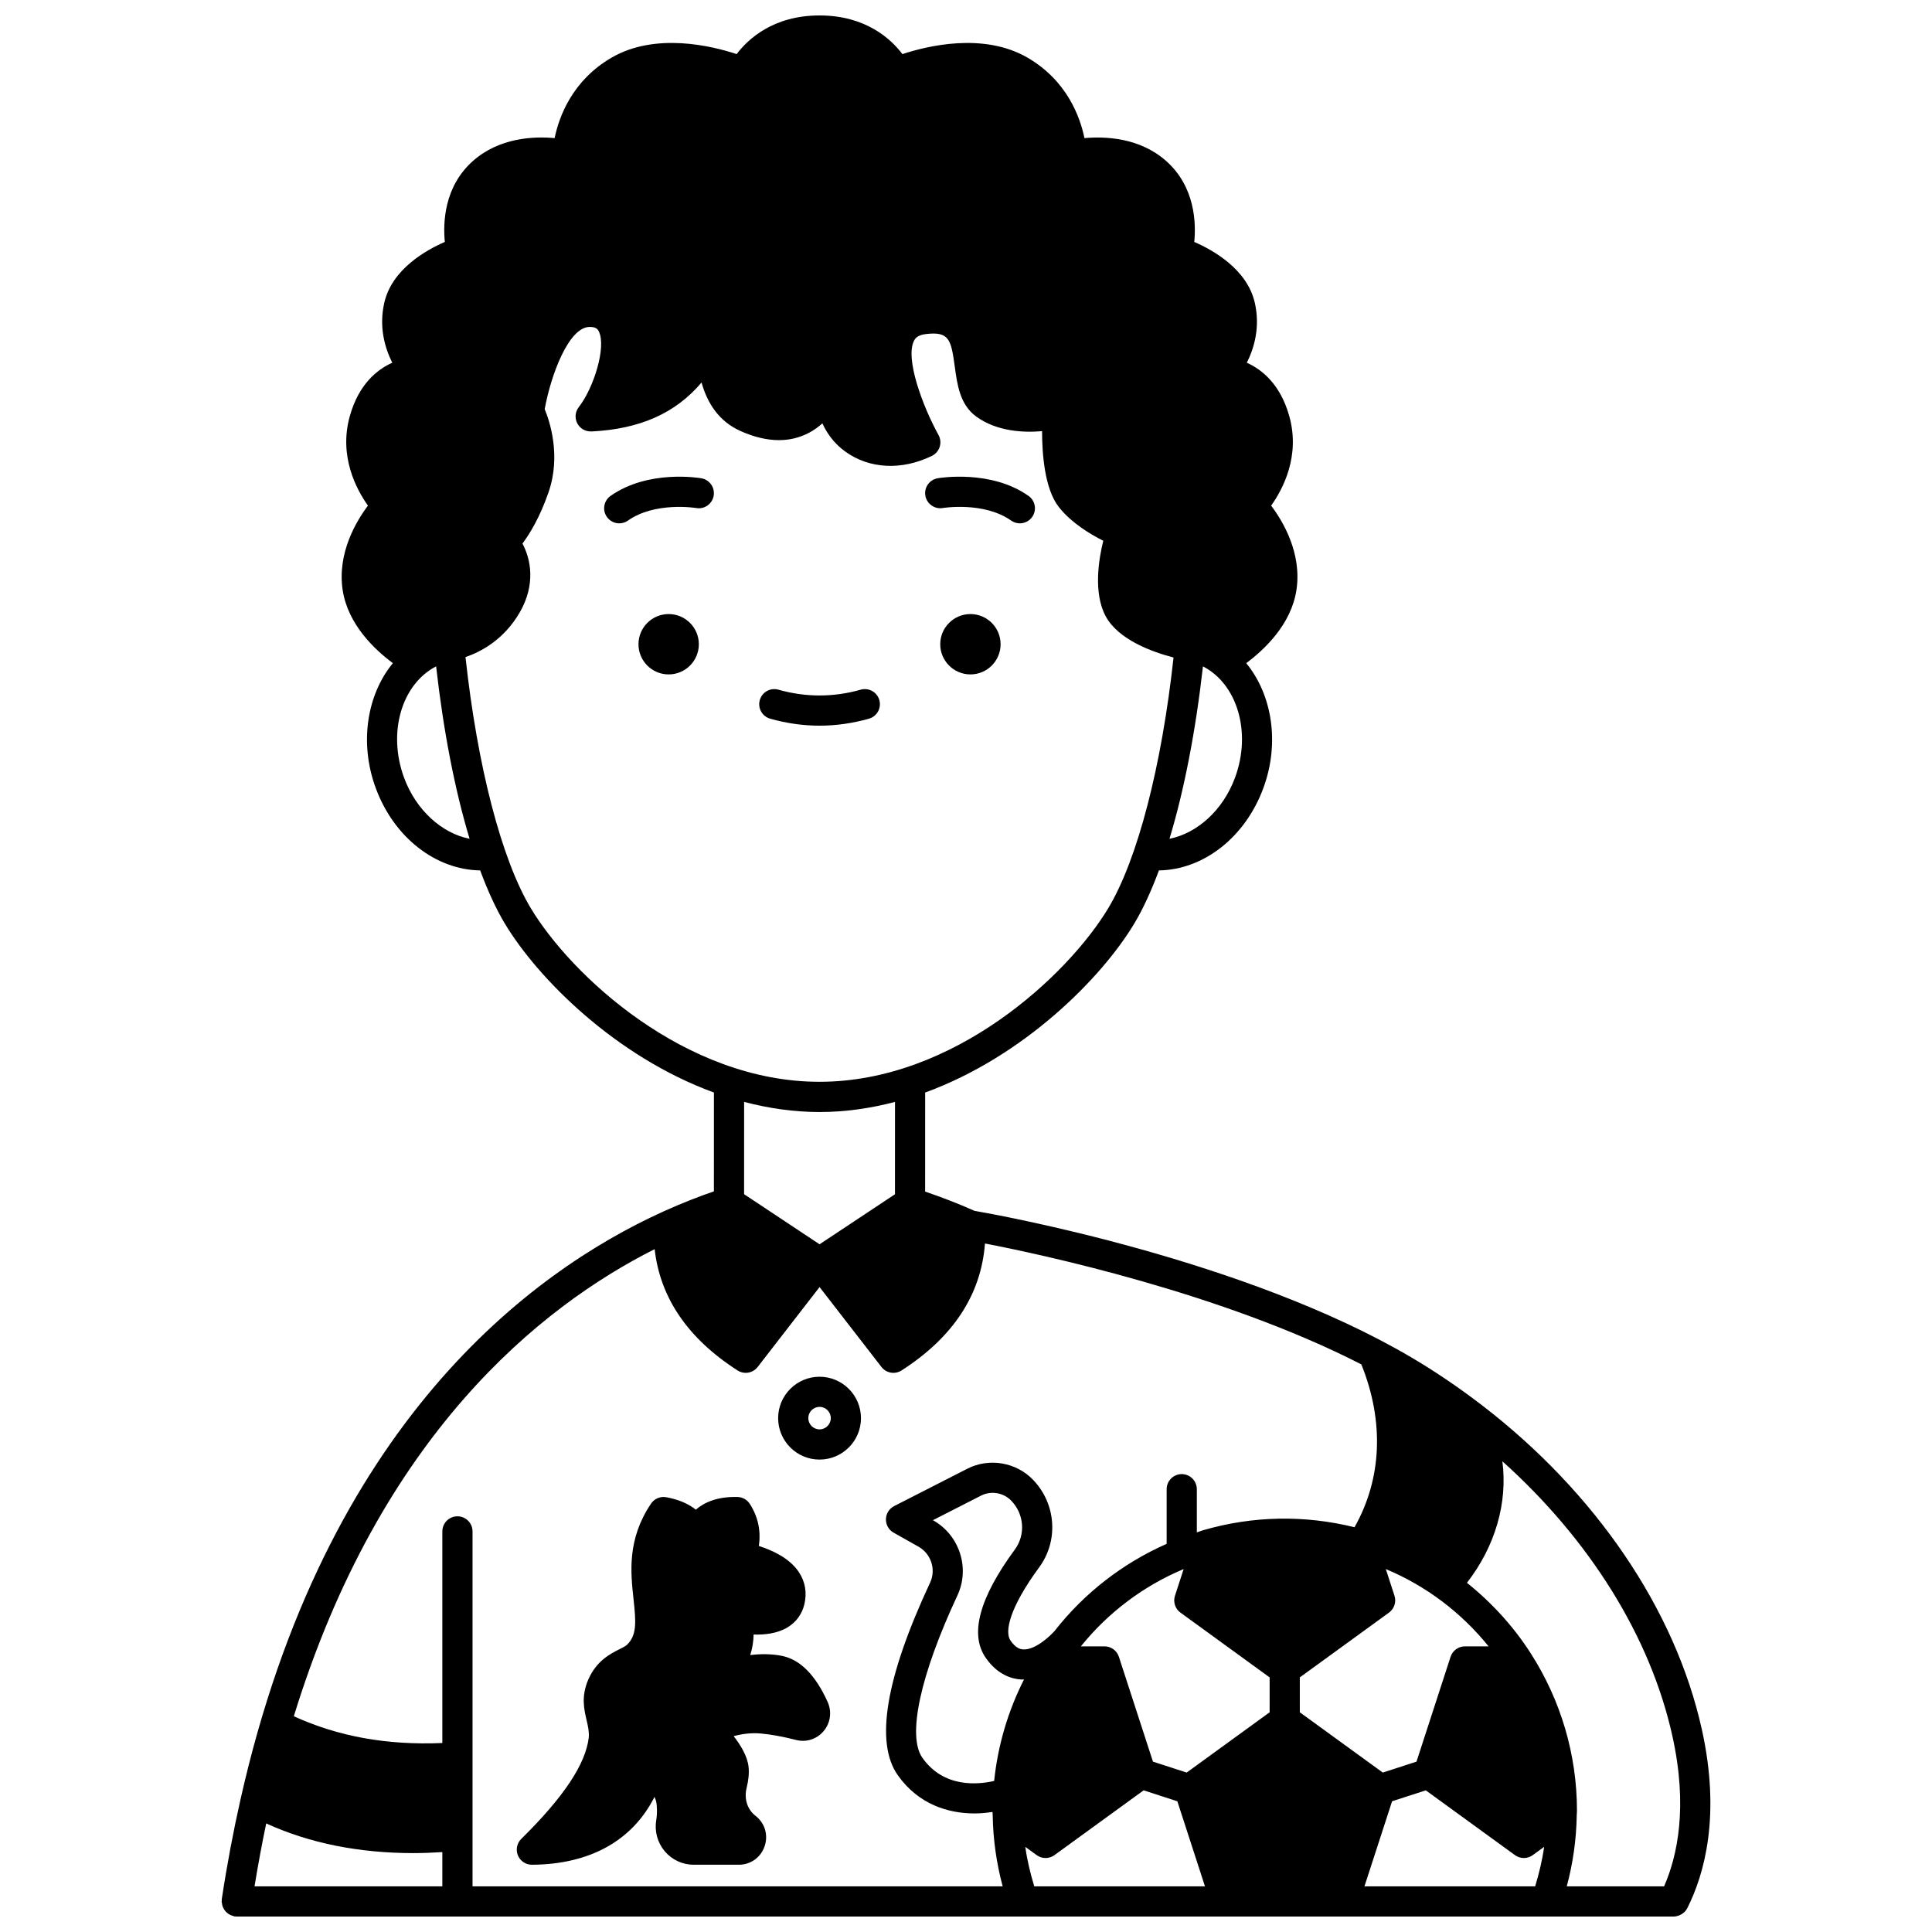
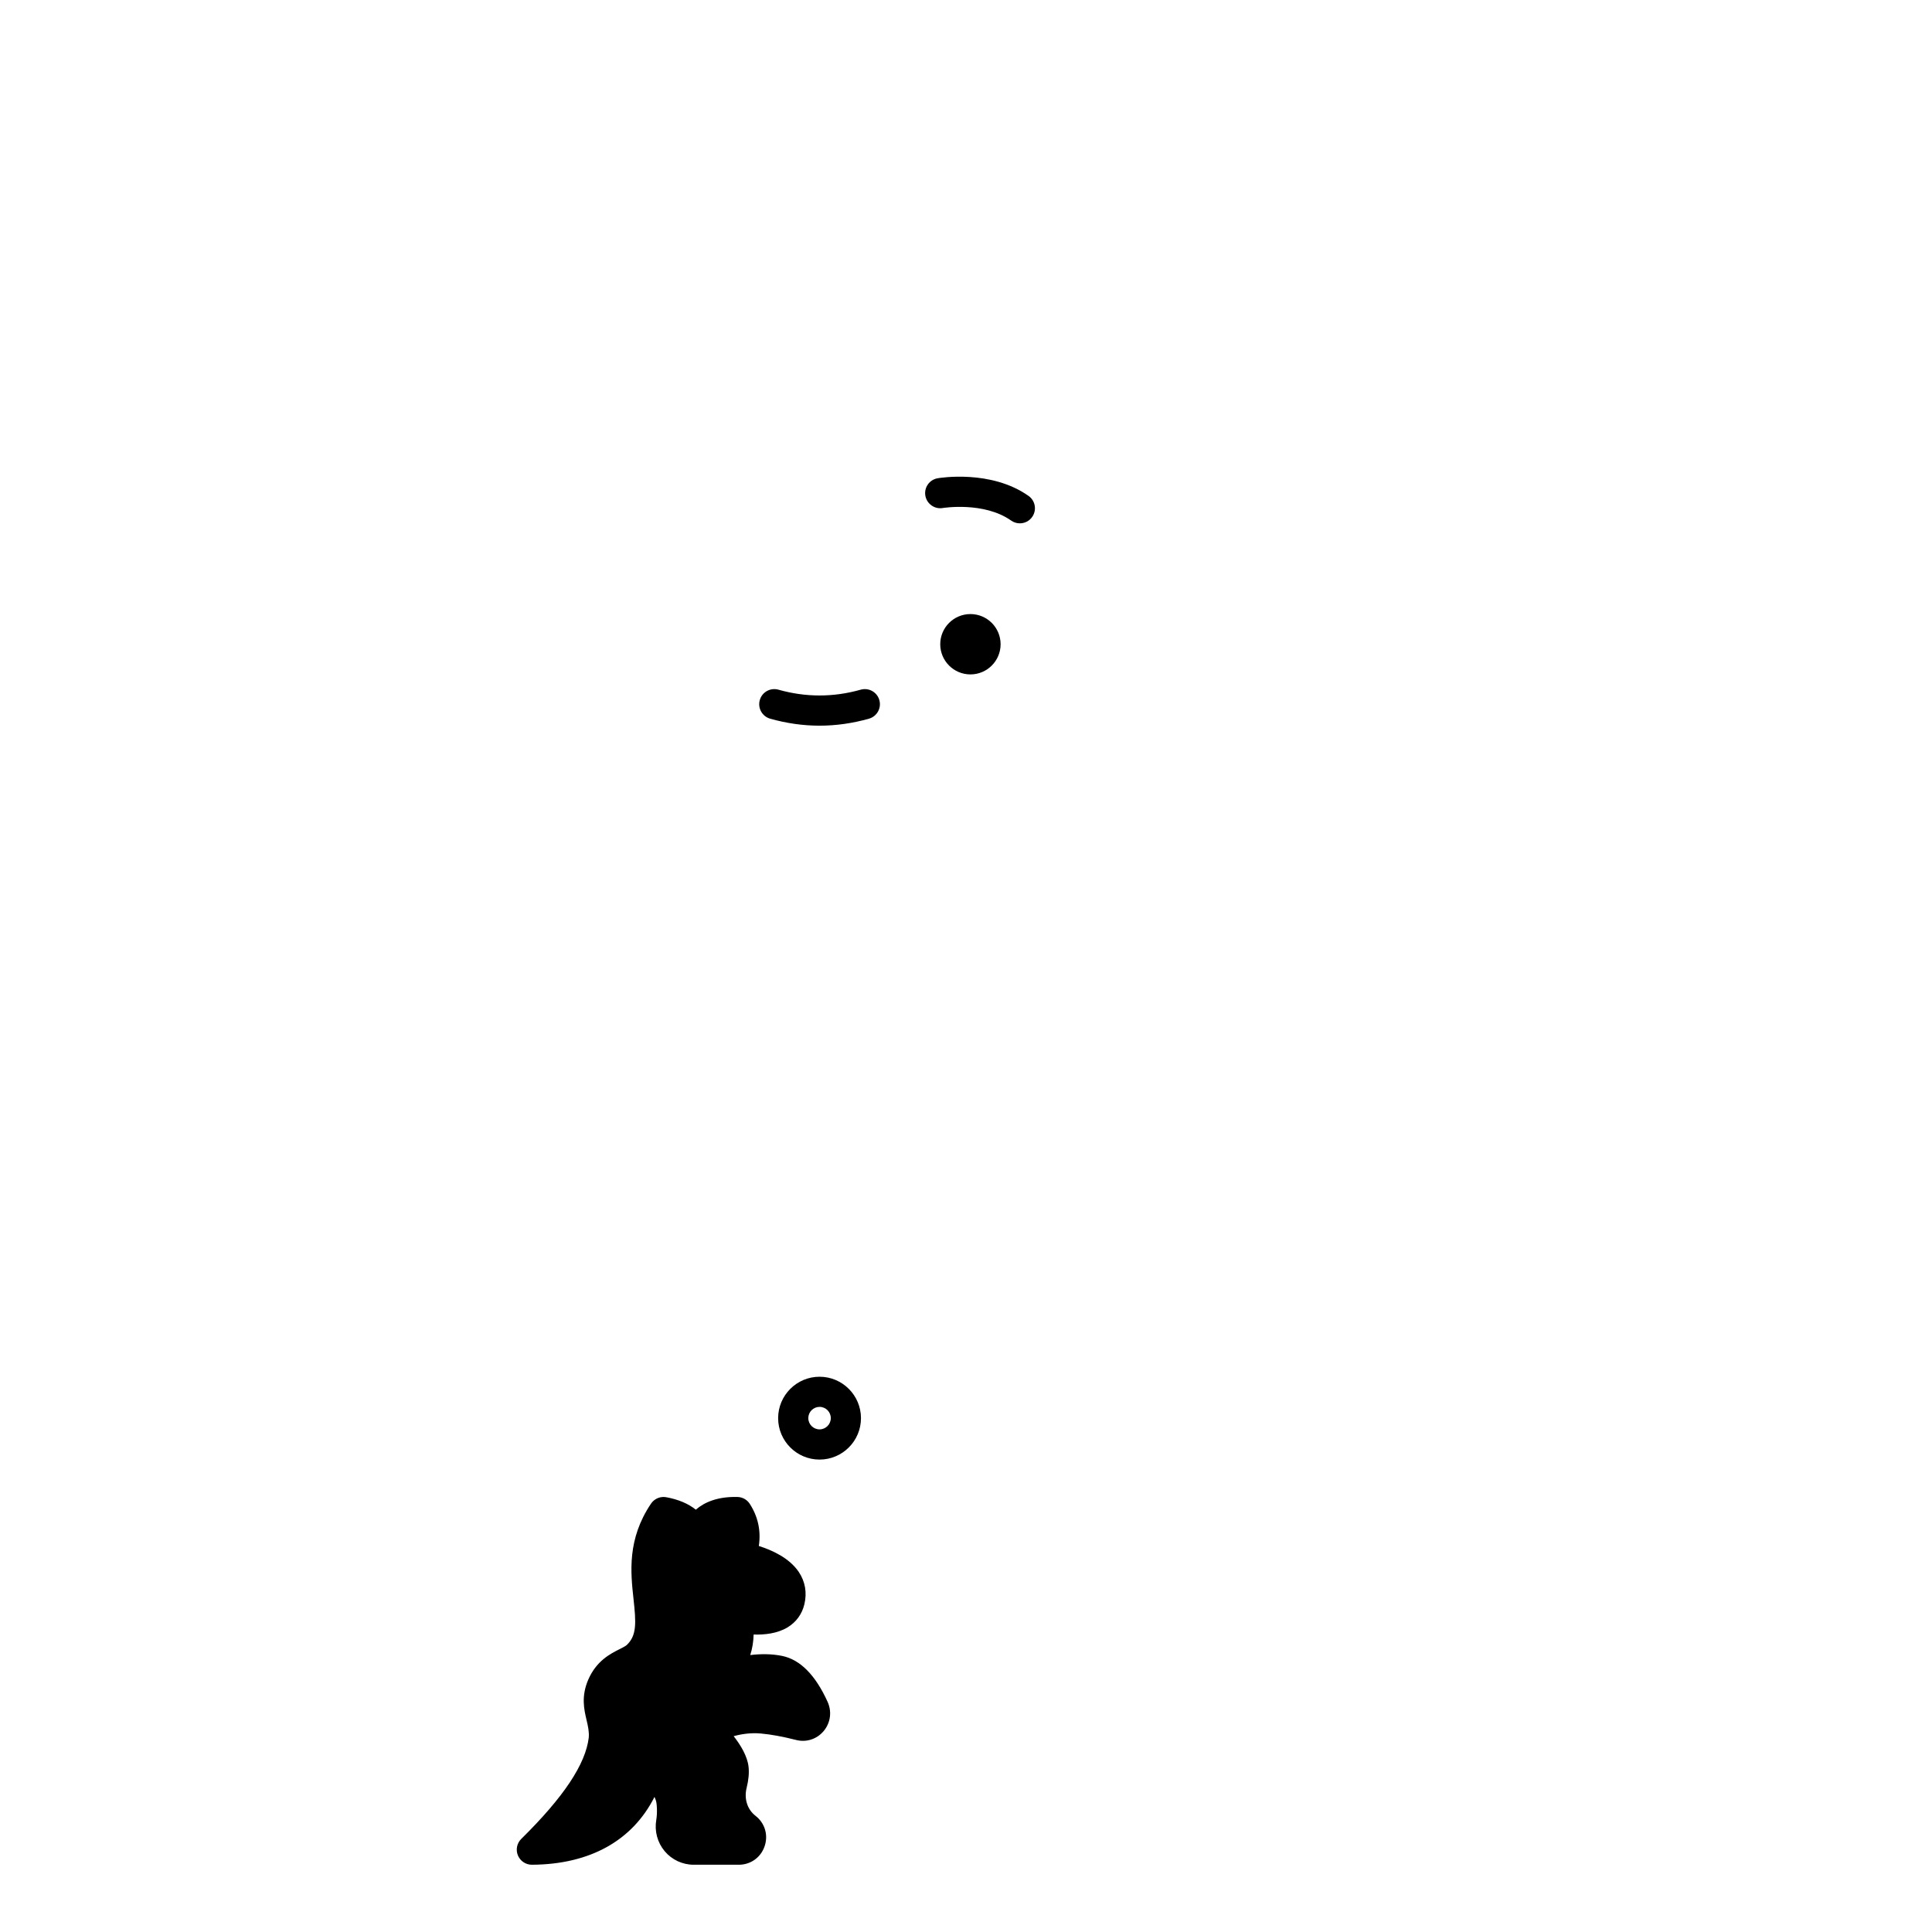
<svg xmlns="http://www.w3.org/2000/svg" width="800px" height="800px" version="1.1" viewBox="144 144 512 512">
  <defs>
    <clipPath id="a">
-       <path d="m202 148.09h396v503.81h-396z" />
-     </clipPath>
+       </clipPath>
  </defs>
  <path d="m409.17 314.73c0 4.414-3.582 7.996-7.996 7.996-4.418 0-8-3.582-8-7.996 0-4.418 3.582-7.996 8-7.996 4.414 0 7.996 3.578 7.996 7.996" />
  <path d="m393.84 278.63c0.109-0.016 10.898-1.766 18.129 3.328 0.699 0.496 1.504 0.73 2.301 0.73 1.254 0 2.496-0.586 3.269-1.695 1.273-1.809 0.84-4.301-0.965-5.574-9.977-7.027-23.527-4.769-24.098-4.672-2.172 0.379-3.621 2.441-3.25 4.613 0.371 2.172 2.469 3.648 4.613 3.269z" />
-   <path d="m329.2 314.73c0 4.414-3.582 7.996-8 7.996-4.414 0-7.996-3.582-7.996-7.996 0-4.418 3.582-7.996 7.996-7.996 4.418 0 8 3.578 8 7.996" />
-   <path d="m329.88 270.75c-0.57-0.098-14.102-2.359-24.078 4.672-1.805 1.273-2.238 3.766-0.965 5.574 0.781 1.105 2.016 1.695 3.269 1.695 0.797 0 1.598-0.234 2.301-0.73 7.188-5.07 17.895-3.363 18.105-3.328 2.176 0.379 4.238-1.082 4.617-3.25 0.379-2.18-1.074-4.254-3.25-4.633z" />
  <path d="m374.28 334.46c2.125-0.602 3.359-2.812 2.754-4.934-0.602-2.129-2.816-3.352-4.934-2.754-7.254 2.047-14.57 2.047-21.812 0-2.121-0.598-4.336 0.633-4.934 2.754-0.605 2.125 0.633 4.336 2.754 4.934 4.332 1.227 8.734 1.852 13.082 1.852 4.352 0 8.754-0.625 13.09-1.852z" />
  <path d="m361.19 508.85c-6.051 0-10.977 4.922-10.977 10.977 0 6.055 4.922 10.977 10.977 10.977 6.055 0 10.977-4.922 10.977-10.977-0.004-6.055-4.926-10.977-10.977-10.977zm0 13.949c-1.645 0-2.981-1.336-2.981-2.981 0-1.645 1.336-2.981 2.981-2.981 1.645 0 2.981 1.336 2.981 2.981-0.004 1.645-1.34 2.981-2.981 2.981z" />
  <g clip-path="url(#a)">
    <path d="m595.01 602.34c-7.07-31.969-28.297-62.891-58.176-85.863-0.191-0.176-0.387-0.324-0.605-0.461-5.727-4.363-11.73-8.469-18.051-12.199-44.188-26.094-109.57-37.832-115.93-38.934-4.332-1.93-8.707-3.609-13.078-5.102l0.008-26.246c26.137-9.543 46.742-30.324 55.41-44.77 2.328-3.883 4.516-8.637 6.539-14.094 11.781-0.168 22.859-8.73 27.684-21.844 4.422-12.027 2.266-24.785-4.547-33.082 4.773-3.547 11.922-10.242 13.305-19.367 1.48-9.773-3.562-18.215-6.703-22.379 3.078-4.305 7.785-13.102 4.809-23.719-2.367-8.449-7.234-12.348-11.254-14.148 1.906-3.777 3.609-9.371 2.113-15.914-2.035-8.887-11.066-13.941-16.039-16.098 0.5-5.106 0.191-14.598-7.359-21.375-7.059-6.332-16.336-6.633-21.742-6.141-1.156-5.633-4.637-15.258-15.109-21.336-11.668-6.762-26.641-3.078-33.129-0.926-3.012-3.984-9.703-10.246-21.965-10.246-12.262 0-18.953 6.262-21.969 10.242-6.484-2.148-21.457-5.836-33.129 0.93-10.473 6.078-13.953 15.703-15.109 21.336-5.402-0.504-14.68-0.191-21.738 6.137-7.555 6.773-7.859 16.27-7.359 21.375-4.969 2.156-14.004 7.215-16.039 16.098-1.5 6.547 0.207 12.137 2.113 15.914-4.023 1.801-8.887 5.695-11.254 14.148-2.977 10.613 1.734 19.414 4.809 23.723-3.141 4.168-8.176 12.605-6.703 22.379 1.379 9.125 8.527 15.82 13.301 19.367-6.812 8.293-8.969 21.051-4.543 33.082 4.82 13.117 15.902 21.676 27.684 21.844 2.023 5.457 4.211 10.215 6.539 14.094 8.668 14.445 29.27 35.227 55.406 44.77l-0.008 26.191c-3.918 1.34-8.367 3.066-13.203 5.25-0.176 0.059-0.332 0.145-0.5 0.227-34.855 15.898-89.375 56.156-111.76 155.71 0 0.02-0.012 0.035-0.012 0.051-1.879 8.363-3.547 17.117-4.941 26.336-0.016 0.109 0.023 0.203 0.016 0.309-0.012 0.109-0.062 0.191-0.062 0.297 0 0.168 0.074 0.312 0.098 0.477 0.035 0.281 0.07 0.543 0.164 0.805 0.078 0.234 0.191 0.449 0.316 0.664 0.133 0.23 0.262 0.445 0.438 0.645 0.164 0.191 0.348 0.344 0.543 0.5 0.203 0.16 0.402 0.309 0.637 0.43 0.234 0.125 0.48 0.195 0.738 0.273 0.164 0.047 0.301 0.145 0.473 0.172 0.191 0.02 0.391 0.031 0.59 0.031h0.004 293.35 0.012 0.012 53.699c0.008 0 0.016 0.004 0.023 0.004 0.008 0 0.016-0.004 0.023-0.004h33.703 0.016c0.48 0 0.945-0.117 1.391-0.285 0.117-0.043 0.219-0.09 0.328-0.141 0.359-0.172 0.695-0.391 0.996-0.672 0.043-0.039 0.102-0.07 0.141-0.117 0.281-0.289 0.531-0.613 0.723-0.992 4.547-9.012 8.914-24.555 3.867-47.355zm-138.18-30.984 23.637 17.172v9.246l-21.988 15.973-8.934-2.898-9.027-27.785c-0.535-1.648-2.07-2.762-3.801-2.762h-6.277c7.258-9 16.617-16.039 27.238-20.484l-2.297 7.066c-0.539 1.648 0.047 3.457 1.449 4.473zm31.633 17.172 23.637-17.172c1.402-1.02 1.988-2.824 1.453-4.469l-2.297-7.07c10.621 4.445 19.98 11.488 27.238 20.488h-6.277c-1.73 0-3.266 1.117-3.801 2.762l-9.027 27.785-8.934 2.898-21.988-15.973zm-127.27-114.78-20-13.273 0.008-24.461c6.426 1.684 13.105 2.684 19.992 2.684 6.887 0 13.566-0.996 19.992-2.68l-0.008 24.473zm110.11-123.68c-3.184 8.656-10.043 14.762-17.375 16.219 3.856-12.746 6.91-28.352 8.867-45.688 9.078 4.668 12.938 17.43 8.508 29.469zm-220.23 0c-4.426-12.039-0.566-24.801 8.504-29.473 1.961 17.336 5.019 32.949 8.871 45.695-7.328-1.445-14.188-7.562-17.375-16.223zm33.578 34.59c-7.75-12.918-14.148-37.625-17.289-66.523 3.973-1.355 10.141-4.531 14.367-11.832 4.305-7.438 2.93-14.133 0.73-18.258 1.895-2.523 4.613-6.922 6.93-13.648 3.316-9.637 0.32-18.688-1.039-21.984 1.68-9.184 6.398-21.773 11.93-21.773 1.699 0 2.133 0.602 2.43 1.215 2.008 4.117-1.352 14.949-5.324 20.027-0.965 1.23-1.121 2.91-0.402 4.301 0.719 1.387 2.125 2.191 3.742 2.16 12.781-0.617 22.281-4.805 29.191-12.973 1.566 5.578 4.664 10.324 10.328 12.855 3.602 1.613 7.004 2.414 10.176 2.414 2.879 0 5.57-0.664 8.055-1.992 1.293-0.688 2.434-1.531 3.465-2.461 1.328 2.957 3.383 5.555 6.113 7.516 6.391 4.586 14.953 5.004 22.918 1.105 0.984-0.484 1.727-1.344 2.055-2.387 0.332-1.043 0.215-2.18-0.312-3.141-4.16-7.531-8.922-20.273-6.484-24.992 0.23-0.449 0.773-1.496 3.184-1.766 6.098-0.703 6.633 1.375 7.617 8.68 0.637 4.703 1.355 10.027 5.648 13.164 5.559 4.051 12.711 4.316 17.48 3.891 0 5.945 0.664 15.234 4.387 20.039 3.297 4.254 8.453 7.316 11.832 9.004-1.215 4.922-2.66 13.785 0.602 19.941 3.391 6.398 12.711 9.633 18.02 11.004-3.148 28.84-9.535 53.496-17.277 66.398-10.68 17.801-40.902 46.043-76.543 46.043-35.637 0.012-65.848-28.227-76.527-46.027zm-23.426 259.25h-49.773c0.938-5.734 1.969-11.301 3.098-16.676 11.469 5.231 24.535 7.859 39.02 7.859 2.504 0 5.066-0.109 7.656-0.266zm8 0v-94.074c0-2.207-1.793-4-4-4-2.207 0-4 1.793-4 4v56.082c-14.605 0.625-27.555-1.699-39.359-7.09 22.926-74.512 65.348-108.54 95.625-123.79 1.438 12.875 8.785 23.676 21.973 32.148 0.668 0.43 1.414 0.637 2.16 0.637 1.199 0 2.379-0.539 3.164-1.551l16.406-21.184 16.406 21.184c0.785 1.012 1.965 1.551 3.164 1.551 0.742 0 1.492-0.207 2.16-0.637 13.695-8.797 21.082-20.109 22.102-33.645 14.75 2.844 62.809 13.09 99.746 32.039 6.109 15.168 5.441 30.316-1.809 43.156-13.266-3.273-26.898-3.043-40.102 0.785-0.57 0.168-1.121 0.395-1.688 0.574v-11.441c0-2.207-1.793-4-4-4s-4 1.793-4 4v14.48c-11.605 5.137-21.82 13.016-29.68 23.074-0.004 0.004-0.008 0.004-0.012 0.008-1.164 1.332-5.172 5.121-8.344 4.891-0.773-0.043-1.961-0.336-3.356-2.359-1.555-2.25-0.371-8.52 7.606-19.379 5.176-7.043 4.512-16.785-1.578-23.168-4.5-4.711-11.684-5.926-17.469-2.969l-19.379 9.895c-1.312 0.668-2.152 2.008-2.18 3.481-0.027 1.477 0.75 2.844 2.035 3.566l6.574 3.699c3.356 1.887 4.719 6.07 3.102 9.52-11.793 25.25-14.672 42.43-8.562 51.066 5.527 7.812 13.488 10.121 20.324 10.121 1.684 0 3.269-0.164 4.766-0.395 0.008 0.246 0.023 0.527 0.055 1.004 0.109 6.363 1.008 12.633 2.641 18.711l-140.49 0.008zm122.08-97.004-0.074-0.039 12.746-6.504c2.668-1.367 5.973-0.805 8.051 1.367 3.406 3.57 3.793 8.996 0.918 12.91-9.422 12.82-12.027 22.465-7.742 28.66 3.137 4.531 6.898 5.652 9.504 5.797 0.227 0.012 0.441-0.039 0.668-0.039-4.269 8.438-6.945 17.539-7.914 26.91-4.223 0.98-13.32 1.926-19.008-6.113-4.086-5.773-0.617-21.875 9.281-43.066 3.371-7.227 0.547-15.957-6.43-19.883zm26.785 97.004c-1.035-3.43-1.883-6.914-2.375-10.473l3.019 2.195c1.402 1.02 3.297 1.02 4.703 0l23.637-17.172 8.934 2.898 7.324 22.551zm132.74 0h-45.238l7.324-22.551 8.934-2.898 23.637 17.172c1.402 1.02 3.297 1.02 4.703 0l3.023-2.195c-0.5 3.559-1.344 7.043-2.383 10.473zm34.168 0h-25.789c1.633-6.086 2.531-12.355 2.641-18.723 0-0.035-0.012-0.07-0.012-0.109 0.008-0.09 0.031-0.184 0.035-0.273 0.02-0.316 0.039-0.629 0.039-0.949 0-14.781-4.238-29.207-12.258-41.715-4.606-7.184-10.355-13.441-16.898-18.68 7.559-9.746 10.801-21.246 9.391-32.199 23.016 20.652 39.207 46.379 45.051 72.801 4.152 18.762 1.344 31.742-2.199 39.848z" />
  </g>
  <path d="m351.3 582.84c-2.844-0.586-5.785-0.555-8.477-0.23 0.551-1.727 0.848-3.531 0.895-5.445 2.801 0.098 6.25-0.234 8.996-1.898 2.277-1.383 3.816-3.488 4.445-6.086 0.742-3.066 0.238-6.031-1.461-8.574-2.5-3.742-7.144-5.82-10.602-6.906 0.598-4.004-0.199-7.742-2.391-11.152-0.715-1.117-1.938-1.805-3.266-1.836-5.25-0.137-8.77 1.391-11.039 3.367-1.996-1.598-4.606-2.707-7.828-3.301-1.555-0.293-3.16 0.379-4.047 1.699-6.359 9.453-5.402 18.246-4.633 25.312 0.68 6.258 0.898 9.652-1.844 12.195-0.395 0.324-1.117 0.684-1.875 1.066-2.418 1.219-6.074 3.062-8.242 7.992-1.961 4.473-1.152 7.941-0.5 10.73 0.387 1.66 0.723 3.09 0.598 4.691-0.82 7.027-6.664 15.816-17.887 26.863-1.16 1.141-1.512 2.871-0.891 4.375 0.621 1.496 2.078 2.473 3.695 2.473h0.023c15.379-0.09 26.648-6.406 32.48-17.98 0.117 0.285 0.23 0.578 0.348 0.887 0.309 0.832 0.43 3.438 0.125 5.191-0.516 2.988 0.297 6.019 2.234 8.324 1.914 2.269 4.719 3.578 7.691 3.578h11.934c3.144 0 5.832-1.918 6.848-4.898 1.02-2.977 0.07-6.141-2.414-8.07-2.164-1.68-3.066-4.504-2.356-7.379 0.531-2.148 0.699-3.992 0.512-5.637-0.32-2.82-2.106-5.75-3.945-8.09 2.023-0.555 4.531-0.953 7.238-0.703 2.715 0.25 5.836 0.824 9.281 1.703 2.731 0.707 5.539-0.207 7.336-2.356 1.824-2.18 2.219-5.144 1.039-7.746-3.207-7.078-7.254-11.176-12.023-12.16z" />
</svg>